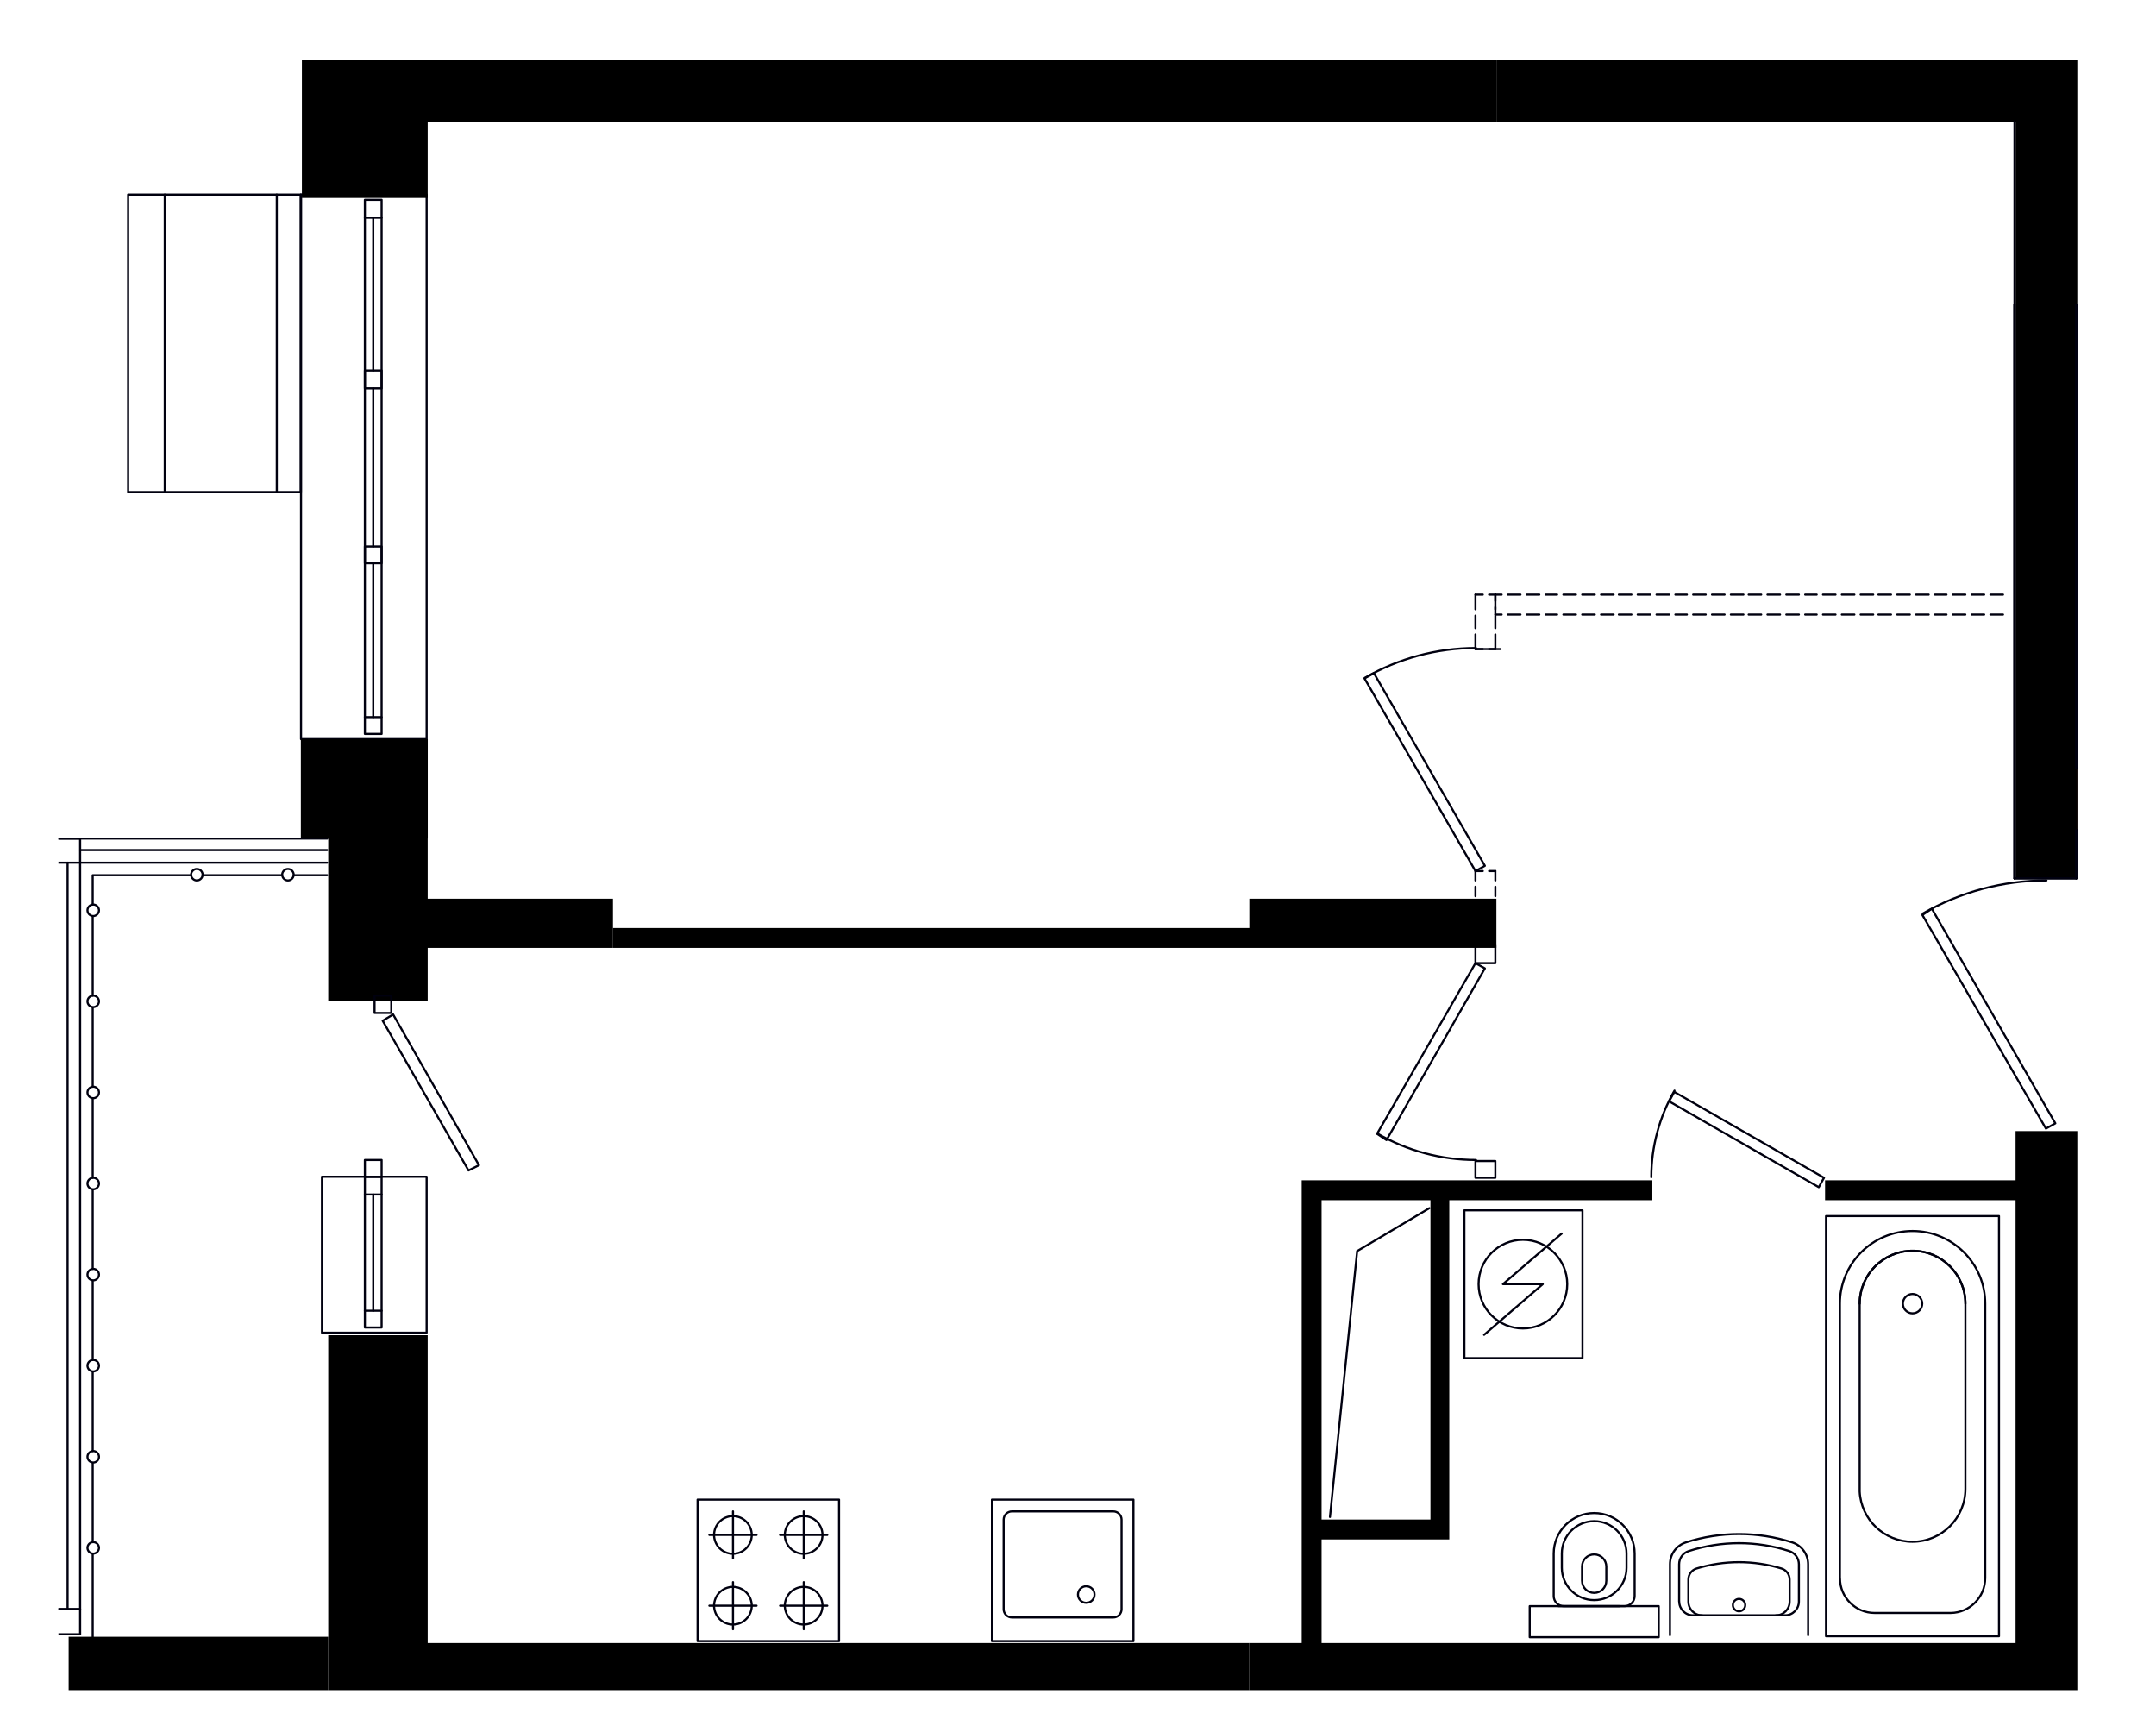
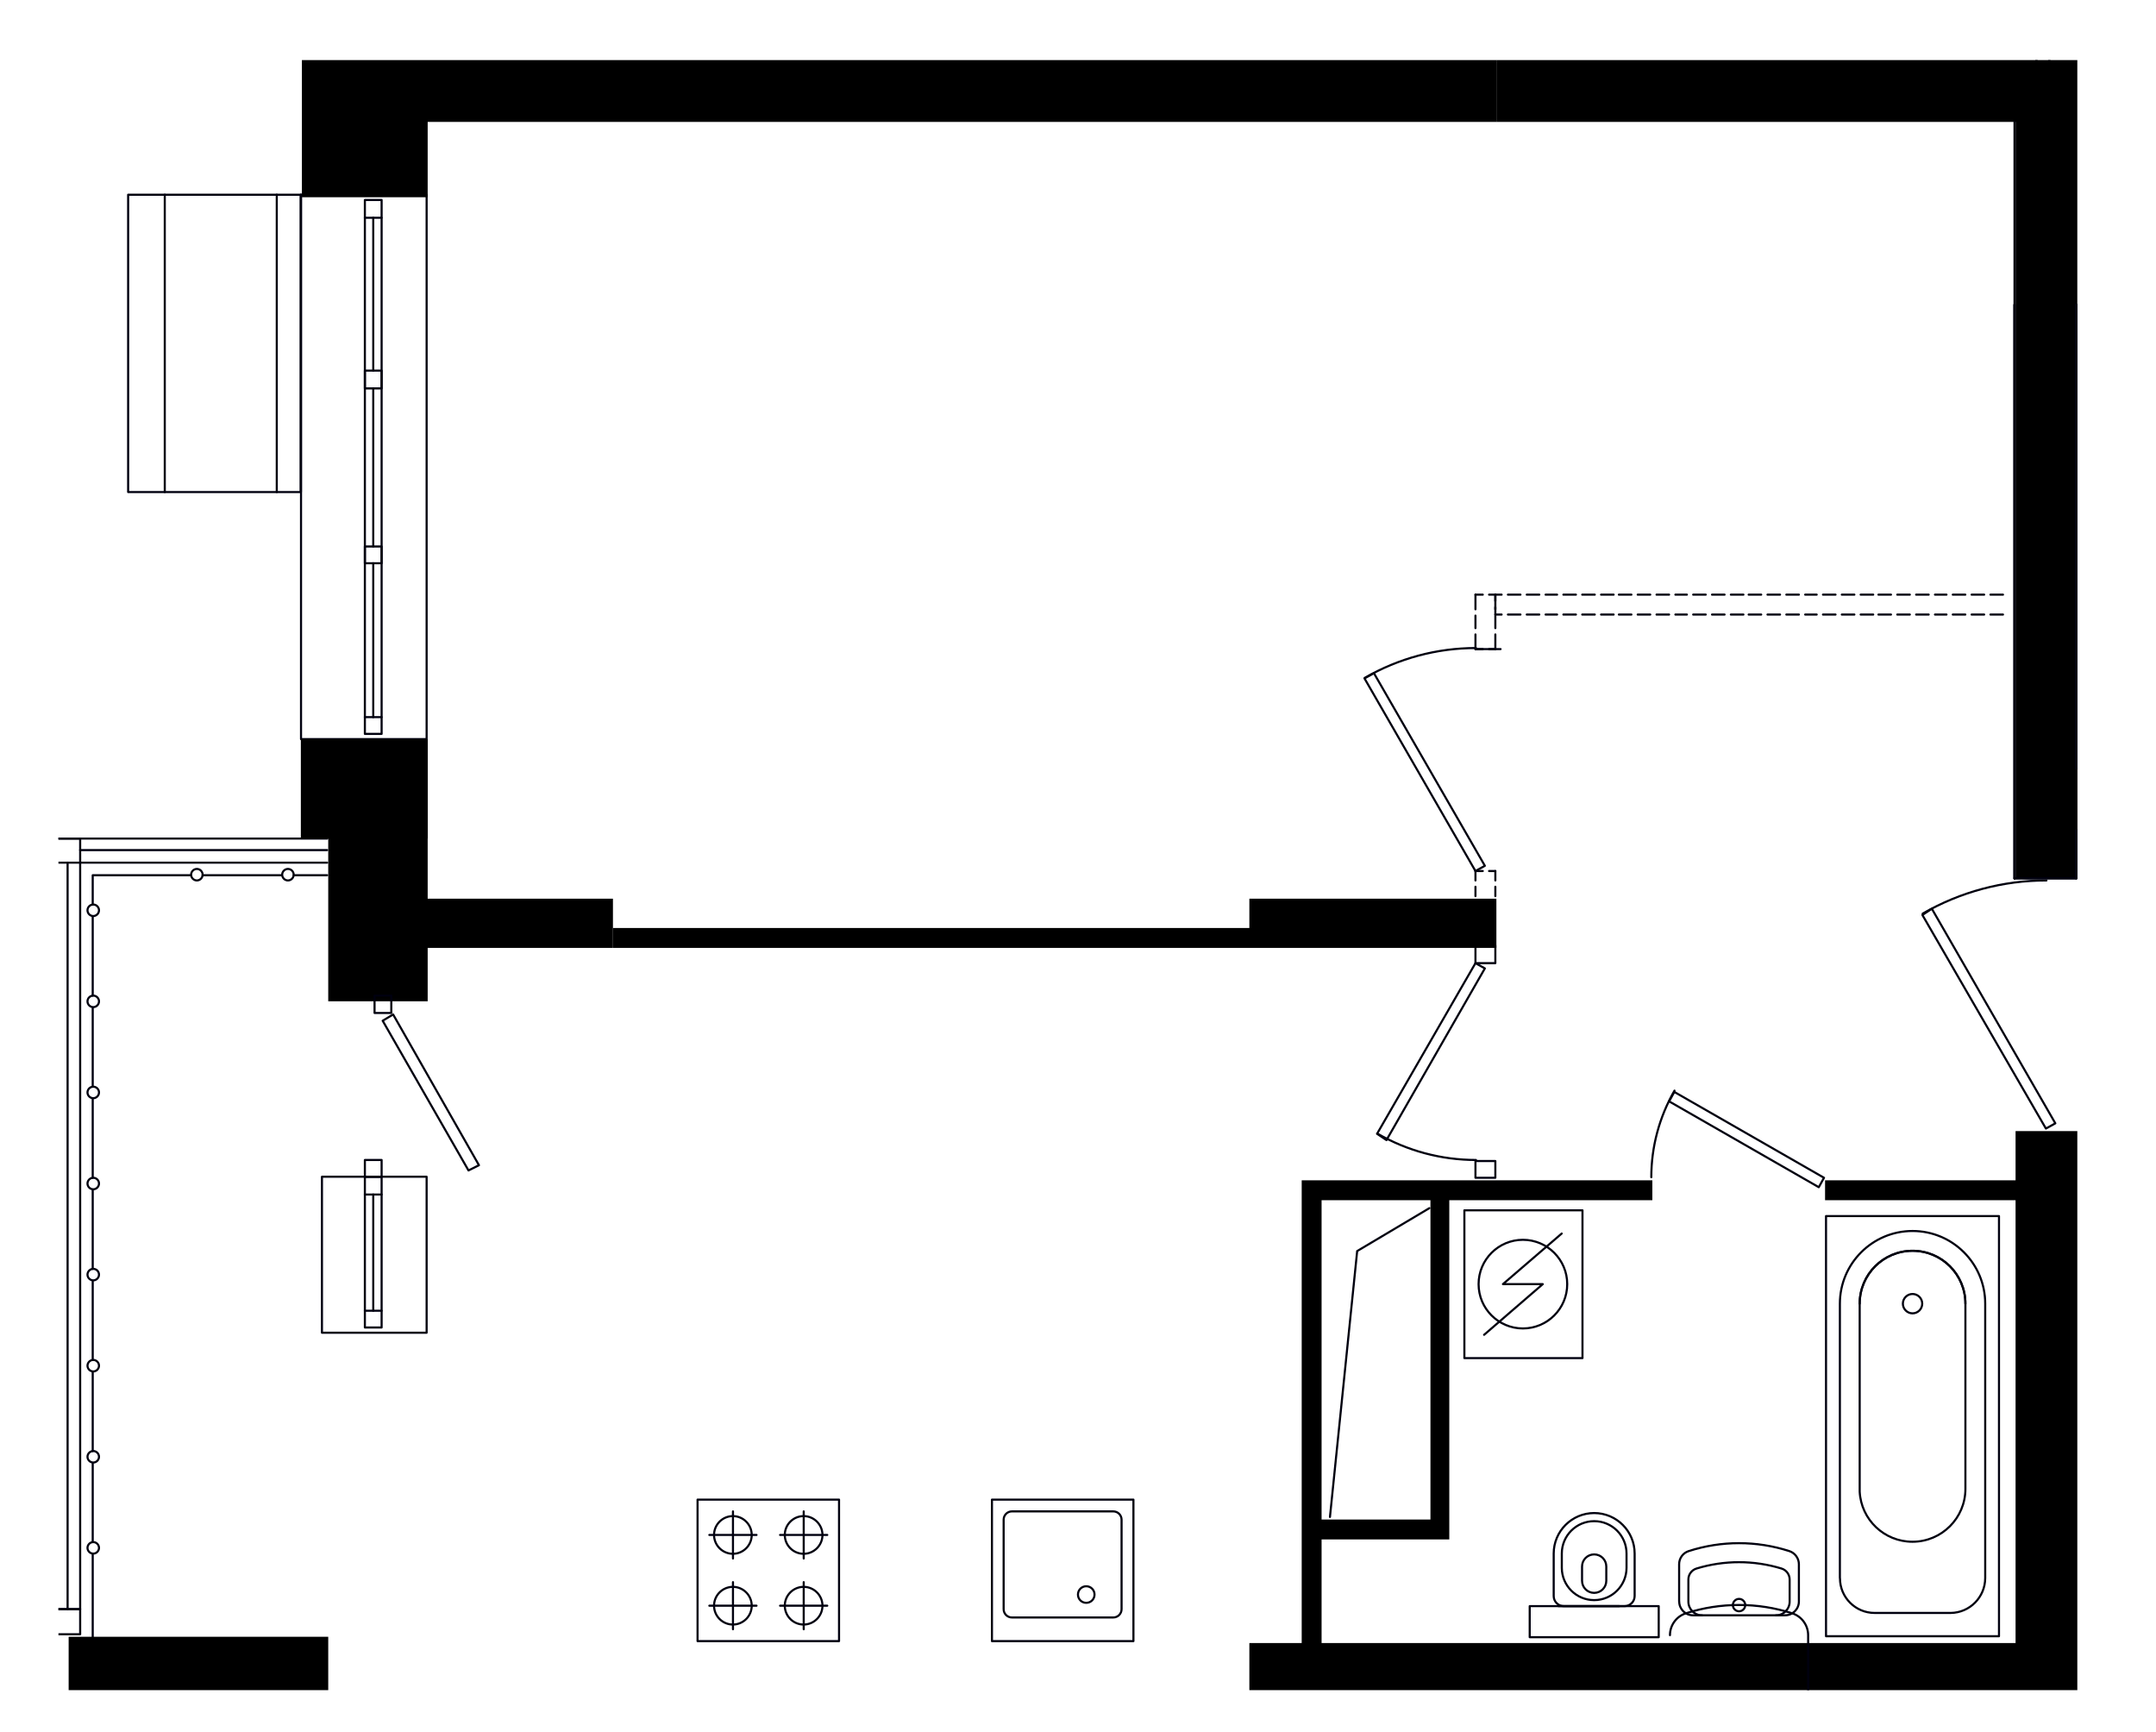
<svg xmlns="http://www.w3.org/2000/svg" id="Layer_10" data-name="Layer 10" viewBox="0 0 247.17 198.49">
  <defs>
    <style>
      .cls-1, .cls-2 {
        fill: none;
      }

      .cls-3 {
        clip-path: url(#clippath);
      }

      .cls-4 {
        fill: #080000;
      }

      .cls-2 {
        stroke: #00000f;
        stroke-linecap: round;
        stroke-linejoin: round;
        stroke-width: .24px;
      }
    </style>
    <clipPath id="clippath">
      <rect class="cls-1" x="6.7" y="6.89" width="231.45" height="186.84" />
    </clipPath>
  </defs>
  <g class="cls-3">
    <g>
      <polyline class="cls-2" points="9.19 195.84 9.19 198.72 6.31 198.72 6.31 195.84 9.19 195.84" />
      <polyline class="cls-2" points="10.63 204.96 10.63 197.76 10.63 194.4" />
      <polyline class="cls-2" points="41.83 84.12 41.83 82.2 43.75 82.2 43.75 84.12 41.83 84.12" />
      <polyline class="cls-2" points="41.83 24.96 41.83 22.92 43.75 22.92 43.75 24.96 41.83 24.96" />
      <line class="cls-2" x1="42.79" y1="82.2" x2="42.79" y2="64.56" />
      <line class="cls-2" x1="42.79" y1="62.64" x2="42.79" y2="44.52" />
      <line class="cls-2" x1="42.79" y1="42.48" x2="42.79" y2="24.96" />
      <line class="cls-2" x1="43.75" y1="82.2" x2="43.75" y2="24.96" />
      <polyline class="cls-2" points="48.91 84.72 48.91 22.32 34.51 22.32 34.51 84.72 48.91 84.72" />
      <line class="cls-2" x1="41.83" y1="82.2" x2="41.83" y2="24.96" />
      <polyline class="cls-2" points="41.83 64.56 41.83 62.64 43.75 62.64 43.75 64.56 41.83 64.56" />
      <polyline class="cls-2" points="41.83 44.52 41.83 42.48 43.75 42.48 43.75 44.52 41.83 44.52" />
      <polyline class="cls-2" points="37.51 98.88 9.19 98.88 9.19 184.44 6.31 184.44 6.31 96.12 37.51 96.12" />
      <line class="cls-2" x1="7.75" y1="184.44" x2="7.75" y2="98.88" />
      <line class="cls-2" x1="9.19" y1="97.44" x2="37.51" y2="97.44" />
      <polyline class="cls-2" points="9.19 98.88 9.19 96.12 6.31 96.12 6.31 98.88 9.19 98.88" />
      <polyline class="cls-2" points="9.19 187.32 9.19 184.44 6.31 184.44 6.31 187.32 9.19 187.32" />
      <line class="cls-2" x1="37.51" y1="100.32" x2="33.67" y2="100.32" />
      <path class="cls-2" d="M32.35,100.26c0,.36,.3,.66,.66,.66s.66-.3,.66-.66-.3-.66-.66-.66-.66,.3-.66,.66" />
      <polyline class="cls-2" points="32.23 100.32 25.03 100.32 23.23 100.32" />
      <path class="cls-2" d="M21.91,100.26c0,.36,.3,.66,.66,.66s.66-.3,.66-.66-.3-.66-.66-.66-.66,.3-.66,.66" />
      <polyline class="cls-2" points="21.79 100.32 14.59 100.32 10.63 100.32 10.63 103.68" />
      <path class="cls-2" d="M10.69,105c.36,0,.66-.3,.66-.66s-.3-.66-.66-.66-.66,.3-.66,.66,.3,.66,.66,.66" />
      <polyline class="cls-2" points="10.63 105.12 10.63 112.32 10.63 114.12" />
      <path class="cls-2" d="M10.69,115.44c.36,0,.66-.3,.66-.66s-.3-.66-.66-.66-.66,.3-.66,.66,.3,.66,.66,.66" />
      <polyline class="cls-2" points="10.63 115.56 10.63 122.76 10.63 124.56" />
      <path class="cls-2" d="M10.69,125.88c.36,0,.66-.3,.66-.66s-.3-.66-.66-.66-.66,.3-.66,.66,.3,.66,.66,.66" />
      <polyline class="cls-2" points="10.63 126 10.63 133.2 10.63 135" />
      <path class="cls-2" d="M10.69,136.32c.36,0,.66-.3,.66-.66s-.3-.66-.66-.66-.66,.3-.66,.66,.3,.66,.66,.66" />
      <polyline class="cls-2" points="10.63 136.44 10.63 143.64 10.63 145.44" />
      <path class="cls-2" d="M10.69,146.76c.36,0,.66-.3,.66-.66s-.3-.66-.66-.66-.66,.3-.66,.66,.3,.66,.66,.66" />
      <polyline class="cls-2" points="10.63 146.88 10.63 154.08 10.63 155.88" />
      <path class="cls-2" d="M10.69,157.2c.36,0,.66-.3,.66-.66s-.3-.66-.66-.66-.66,.3-.66,.66,.3,.66,.66,.66" />
      <polyline class="cls-2" points="10.63 157.32 10.63 164.52 10.63 166.32" />
      <path class="cls-2" d="M10.69,167.64c.36,0,.66-.3,.66-.66s-.3-.66-.66-.66-.66,.3-.66,.66,.3,.66,.66,.66" />
      <polyline class="cls-2" points="10.63 167.76 10.63 174.96 10.63 176.76" />
      <path class="cls-2" d="M10.69,178.08c.36,0,.66-.3,.66-.66s-.3-.66-.66-.66-.66,.3-.66,.66,.3,.66,.66,.66" />
      <polyline class="cls-2" points="10.63 178.2 10.63 185.4 10.63 188.76" />
      <polyline class="cls-2" points="41.83 150.24 41.83 152.16 43.75 152.16 43.75 150.24 41.83 150.24" />
      <line class="cls-2" x1="42.79" y1="136.92" x2="42.79" y2="150.24" />
      <line class="cls-2" x1="43.75" y1="136.92" x2="43.75" y2="150.24" />
      <polyline class="cls-2" points="53.71 134.16 54.91 133.56 45.07 116.28 43.87 117 53.71 134.16" />
      <polyline class="cls-2" points="41.83 134.88 41.83 136.92 43.75 136.92 43.75 134.88 41.83 134.88" />
      <polyline class="cls-2" points="36.91 134.88 36.91 152.76 48.91 152.76 48.91 134.88 36.91 134.88" />
      <polyline class="cls-2" points="41.83 132.96 41.83 134.88 43.75 134.88 43.75 132.96 41.83 132.96" />
      <line class="cls-2" x1="41.83" y1="136.92" x2="41.83" y2="150.24" />
      <polyline class="cls-2" points="171.43 133.08 169.15 133.08 169.15 135 171.43 135 171.43 133.08" />
      <polyline class="cls-2" points="171.43 108.36 169.15 108.36 169.15 110.4 171.43 110.4 171.43 108.36" />
      <line class="cls-2" x1="169.15" y1="99.84" x2="169.99" y2="99.84" />
      <line class="cls-2" x1="170.71" y1="99.84" x2="171.43" y2="99.84" />
      <line class="cls-2" x1="169.15" y1="102.72" x2="169.15" y2="101.64" />
      <line class="cls-2" x1="169.15" y1="100.92" x2="169.15" y2="99.84" />
      <line class="cls-2" x1="171.43" y1="102.72" x2="171.43" y2="101.64" />
      <line class="cls-2" x1="171.43" y1="100.92" x2="171.43" y2="99.84" />
      <line class="cls-2" x1="169.15" y1="74.4" x2="169.99" y2="74.4" />
      <line class="cls-2" x1="170.71" y1="74.4" x2="171.43" y2="74.4" />
      <line class="cls-2" x1="169.15" y1="68.16" x2="169.99" y2="68.16" />
      <line class="cls-2" x1="170.71" y1="68.16" x2="171.43" y2="68.16" />
      <line class="cls-2" x1="169.15" y1="74.4" x2="169.15" y2="72.72" />
      <line class="cls-2" x1="169.15" y1="72" x2="169.15" y2="70.56" />
      <line class="cls-2" x1="169.15" y1="69.84" x2="169.15" y2="68.16" />
      <line class="cls-2" x1="171.43" y1="74.4" x2="171.43" y2="72.72" />
      <line class="cls-2" x1="171.43" y1="72" x2="171.43" y2="70.56" />
      <line class="cls-2" x1="171.43" y1="69.84" x2="171.43" y2="68.16" />
      <line class="cls-2" x1="171.43" y1="70.44" x2="171.43" y2="69.6" />
      <line class="cls-2" x1="171.43" y1="68.88" x2="171.43" y2="68.16" />
      <line class="cls-2" x1="229.63" y1="70.44" x2="228.19" y2="70.44" />
      <line class="cls-2" x1="227.47" y1="70.44" x2="226.03" y2="70.44" />
      <line class="cls-2" x1="225.31" y1="70.44" x2="223.87" y2="70.44" />
      <line class="cls-2" x1="223.15" y1="70.44" x2="221.83" y2="70.44" />
      <line class="cls-2" x1="221.11" y1="70.44" x2="219.67" y2="70.44" />
      <line class="cls-2" x1="218.95" y1="70.44" x2="217.51" y2="70.44" />
      <line class="cls-2" x1="216.79" y1="70.44" x2="215.35" y2="70.44" />
      <line class="cls-2" x1="214.75" y1="70.44" x2="213.31" y2="70.44" />
      <line class="cls-2" x1="212.59" y1="70.44" x2="211.15" y2="70.44" />
      <line class="cls-2" x1="210.43" y1="70.44" x2="208.99" y2="70.44" />
      <line class="cls-2" x1="208.27" y1="70.44" x2="206.95" y2="70.44" />
      <line class="cls-2" x1="206.23" y1="70.44" x2="204.79" y2="70.44" />
      <line class="cls-2" x1="204.07" y1="70.44" x2="202.63" y2="70.44" />
      <line class="cls-2" x1="201.91" y1="70.44" x2="200.47" y2="70.44" />
      <line class="cls-2" x1="199.87" y1="70.44" x2="198.43" y2="70.44" />
      <line class="cls-2" x1="197.71" y1="70.44" x2="196.27" y2="70.44" />
      <line class="cls-2" x1="195.55" y1="70.44" x2="194.11" y2="70.44" />
      <line class="cls-2" x1="193.39" y1="70.44" x2="192.07" y2="70.44" />
      <line class="cls-2" x1="191.35" y1="70.44" x2="189.91" y2="70.44" />
      <line class="cls-2" x1="189.19" y1="70.44" x2="187.75" y2="70.44" />
      <line class="cls-2" x1="187.03" y1="70.44" x2="185.59" y2="70.44" />
      <line class="cls-2" x1="184.99" y1="70.44" x2="183.55" y2="70.44" />
      <line class="cls-2" x1="182.83" y1="70.44" x2="181.39" y2="70.44" />
      <line class="cls-2" x1="180.67" y1="70.44" x2="179.23" y2="70.44" />
      <line class="cls-2" x1="178.51" y1="70.44" x2="177.19" y2="70.44" />
      <line class="cls-2" x1="176.47" y1="70.44" x2="175.03" y2="70.44" />
      <line class="cls-2" x1="174.31" y1="70.44" x2="172.87" y2="70.44" />
      <line class="cls-2" x1="172.15" y1="70.44" x2="171.43" y2="70.44" />
      <line class="cls-2" x1="229.63" y1="68.16" x2="228.19" y2="68.16" />
      <line class="cls-2" x1="227.47" y1="68.16" x2="226.03" y2="68.16" />
      <line class="cls-2" x1="225.31" y1="68.16" x2="223.87" y2="68.16" />
      <line class="cls-2" x1="223.15" y1="68.16" x2="221.83" y2="68.16" />
      <line class="cls-2" x1="221.11" y1="68.16" x2="219.67" y2="68.16" />
      <line class="cls-2" x1="218.95" y1="68.16" x2="217.51" y2="68.16" />
      <line class="cls-2" x1="216.79" y1="68.16" x2="215.35" y2="68.16" />
      <line class="cls-2" x1="214.75" y1="68.16" x2="213.31" y2="68.16" />
      <line class="cls-2" x1="212.59" y1="68.16" x2="211.15" y2="68.16" />
      <line class="cls-2" x1="210.43" y1="68.16" x2="208.99" y2="68.16" />
      <line class="cls-2" x1="208.27" y1="68.16" x2="206.95" y2="68.16" />
      <line class="cls-2" x1="206.23" y1="68.16" x2="204.79" y2="68.16" />
      <line class="cls-2" x1="204.07" y1="68.16" x2="202.63" y2="68.16" />
      <line class="cls-2" x1="201.91" y1="68.16" x2="200.47" y2="68.16" />
      <line class="cls-2" x1="199.87" y1="68.16" x2="198.43" y2="68.16" />
      <line class="cls-2" x1="197.71" y1="68.16" x2="196.27" y2="68.16" />
      <line class="cls-2" x1="195.55" y1="68.16" x2="194.11" y2="68.16" />
      <line class="cls-2" x1="193.39" y1="68.16" x2="192.07" y2="68.16" />
      <line class="cls-2" x1="191.35" y1="68.16" x2="189.91" y2="68.16" />
      <line class="cls-2" x1="189.19" y1="68.16" x2="187.75" y2="68.16" />
      <line class="cls-2" x1="187.03" y1="68.16" x2="185.59" y2="68.16" />
      <line class="cls-2" x1="184.99" y1="68.16" x2="183.55" y2="68.16" />
      <line class="cls-2" x1="182.83" y1="68.16" x2="181.39" y2="68.16" />
      <line class="cls-2" x1="180.67" y1="68.16" x2="179.23" y2="68.16" />
      <line class="cls-2" x1="178.51" y1="68.16" x2="177.19" y2="68.16" />
      <line class="cls-2" x1="176.47" y1="68.16" x2="175.03" y2="68.16" />
      <line class="cls-2" x1="174.31" y1="68.16" x2="172.87" y2="68.16" />
      <line class="cls-2" x1="172.15" y1="68.16" x2="171.43" y2="68.16" />
      <polyline class="cls-2" points="209.11 135 191.95 125.16 191.35 126.24 208.51 136.08 209.11 135" />
      <path class="cls-2" d="M191.97,125.01c-1.74,3.02-2.66,6.44-2.66,9.93" />
      <polyline class="cls-2" points="169.15 110.4 157.87 129.96 158.95 130.68 170.23 111 169.15 110.4" />
      <path class="cls-2" d="M157.9,129.93c3.44,1.99,7.34,3.03,11.31,3.03" />
      <polyline class="cls-2" points="234.15 8.13 220.99 -15.44 221.98 -16.08 235.27 7.49 234.15 8.13" />
      <polyline class="cls-2" points="234.55 129.36 220.39 104.88 221.47 104.16 235.63 128.76 234.55 129.36" />
      <path class="cls-2" d="M234.61,100.92c-4.98,0-9.88,1.31-14.19,3.8" />
      <polyline class="cls-2" points="152.47 173.88 155.59 143.4 163.87 138.48" />
      <polyline class="cls-2" points="169.15 99.84 156.43 77.76 157.51 77.16 170.23 99.24 169.15 99.84" />
      <path class="cls-2" d="M169.21,74.28c-4.48,0-8.87,1.18-12.75,3.42" />
      <line class="cls-2" x1="169.15" y1="74.4" x2="172.03" y2="74.4" />
      <polyline points="49.04 84.72 34.49 84.72 34.49 96.12 49.04 96.12 49.04 84.72" />
      <polyline class="cls-2" points="5.45 185.16 4.73 185.16 4.73 197.52 5.45 197.52 5.45 185.16" />
      <polyline class="cls-2" points="5.45 185.16 5.45 185.88 6.29 185.88 6.29 185.16 5.45 185.16" />
      <polyline class="cls-2" points="5.45 196.8 5.45 197.52 6.29 197.52 6.29 196.8 5.45 196.8" />
      <polyline class="cls-2" points="14.69 56.4 14.69 22.32 14.69 56.4 34.49 56.4 34.49 22.32 14.69 22.32" />
      <line class="cls-2" x1="18.89" y1="22.32" x2="18.89" y2="56.4" />
      <line class="cls-2" x1="34.49" y1="22.32" x2="34.49" y2="56.4" />
      <line class="cls-2" x1="31.73" y1="22.32" x2="31.73" y2="56.4" />
      <g>
-         <polygon points="37.63 191.93 37.63 230.69 41.95 230.69 49.03 230.69 49.03 195.41 41.95 195.41 41.95 195.41 114.91 195.41 114.91 195.41 143.23 195.41 143.23 188.33 114.91 188.33 114.91 188.33 114.91 188.33 49.03 188.33 49.03 153.05 41.95 153.05 37.63 153.05 37.63 191.93" />
        <polygon points="37.63 22.61 41.95 22.61 49.03 22.61 49.03 13.97 70.27 13.97 70.27 6.89 70.27 6.89 70.27 13.97 143.23 13.97 143.23 13.97 171.55 13.97 171.55 6.89 143.23 6.89 143.23 6.89 90.91 6.89 90.86 -8.39 83.78 -8.39 81.64 -8.5 81.59 -8.39 76.56 -8.39 76.61 -.31 35.33 -.31 34.61 -.31 34.61 .41 34.61 22.61 37.63 22.61 37.63 22.61" />
        <polygon points="41.95 85.01 37.63 85.01 37.63 114.77 41.95 114.77 49.03 114.77 49.03 108.65 70.27 108.65 70.27 103.01 49.03 103.01 49.03 85.01 41.95 85.01" />
        <path d="M149.23,188.33h-6v7.08h87.84v10.68h0v48.72h7.08v-14.76h.6v-33.96h-4.2s3.6,0,3.6,0v-28.44h0v-48h-7.08v5.64h-21.84v2.28h21.84v40.08h0v10.68h-79.56v-11.88h14.64v-38.88h23.28v-2.28h-40.2v53.04Zm2.28-50.76h12.48v36.6h-12.48v-36.6Z" />
        <polygon points="151.51 207.29 151.51 195.41 151.51 195.41 149.23 195.41 149.23 195.41 149.23 248.45 189.43 248.45 189.43 246.17 151.51 246.17 151.51 207.29 151.51 207.29" />
        <polygon points="183.55 13.97 186.91 13.97 187.15 13.97 231.07 13.97 231.07 100.74 238.15 100.74 238.15 6.89 231.07 6.89 231.07 6.89 171.55 6.89 171.55 13.97 183.31 13.97 183.55 13.97" />
        <polygon points="143.23 106.37 70.27 106.37 70.27 108.65 143.23 108.65 143.23 108.65 151.87 108.65 151.99 108.65 171.55 108.65 171.55 103.01 143.23 103.01 143.23 106.37" />
        <path d="M37.63,194.69h0v-5.64h0v-1.44H7.87v8.52h29.76v-1.44Zm-28.32,0v-5.64h0v5.64h0Z" />
      </g>
      <polyline class="cls-2" points="238.03 88.08 249.31 88.08 249.31 95.16 238.03 95.16" />
      <line class="cls-2" x1="238.03" y1="100.68" x2="230.95" y2="100.68" />
      <line class="cls-2" x1="238.03" y1="34.92" x2="238.03" y2="88.08" />
      <line class="cls-2" x1="238.03" y1="95.16" x2="238.03" y2="100.68" />
      <line class="cls-2" x1="230.95" y1="34.92" x2="230.95" y2="100.68" />
      <polyline class="cls-4" points="238.03 88.08 249.31 88.08 249.31 95.16 238.03 95.16" />
      <line class="cls-2" x1="238.03" y1="100.68" x2="230.95" y2="100.68" />
      <line class="cls-2" x1="238.03" y1="34.92" x2="238.03" y2="88.08" />
      <line class="cls-2" x1="238.03" y1="95.16" x2="238.03" y2="100.68" />
      <line class="cls-2" x1="230.95" y1="34.92" x2="230.95" y2="100.68" />
      <g>
        <g id="LWPOLYLINE">
          <line id="line207" class="cls-2" x1="84.26" y1="202.87" x2="84.26" y2="197.46" />
        </g>
        <g>
          <g id="LWPOLYLINE-2" data-name="LWPOLYLINE">
            <rect id="rect204" class="cls-2" x="80.2" y="196.11" width="16.22" height="16.22" />
          </g>
          <g id="CIRCLE">
            <path id="path213" class="cls-2" d="M82.09,200.16c0-1.19,.97-2.16,2.16-2.16s2.16,.97,2.16,2.16-.97,2.16-2.16,2.16-2.16-.97-2.16-2.16h0Z" />
          </g>
          <g id="LWPOLYLINE-3" data-name="LWPOLYLINE">
-             <line id="line234" class="cls-2" x1="92.37" y1="202.87" x2="92.37" y2="197.46" />
-           </g>
+             </g>
          <g id="CIRCLE-2" data-name="CIRCLE">
            <path id="path240" class="cls-2" d="M90.2,200.16c0-1.19,.97-2.16,2.16-2.16s2.16,.97,2.16,2.16-.97,2.16-2.16,2.16-2.16-.97-2.16-2.16h0Z" />
          </g>
        </g>
      </g>
      <g id="LWPOLYLINE-4" data-name="LWPOLYLINE">
        <rect id="rect243" class="cls-2" x="113.95" y="196.11" width="16.22" height="16.22" />
      </g>
      <g id="LWPOLYLINE-5" data-name="LWPOLYLINE">
        <path id="path291" class="cls-2" d="M191.68,196.78v8.13c0,1.15,.74,2.16,1.83,2.51,3.96,1.27,8.22,1.27,12.18,0,1.09-.35,1.83-1.37,1.83-2.51v-8.13" />
      </g>
      <g id="LWPOLYLINE-6" data-name="LWPOLYLINE">
        <rect id="rect303" class="cls-2" x="209.57" y="196.66" width="19.83" height="48.16" />
      </g>
      <g id="LWPOLYLINE-7" data-name="LWPOLYLINE">
        <rect id="rect285" class="cls-2" x="175.6" y="196.55" width="14.79" height="3.56" />
      </g>
      <g>
        <g id="LWPOLYLINE-8" data-name="LWPOLYLINE">
          <line id="line207-2" data-name="line207" class="cls-2" x1="84.03" y1="181.35" x2="84.03" y2="186.75" />
        </g>
        <g id="LWPOLYLINE-9" data-name="LWPOLYLINE">
          <line id="line216" class="cls-2" x1="84.03" y1="173.24" x2="84.03" y2="178.64" />
        </g>
        <g>
          <g id="LWPOLYLINE-10" data-name="LWPOLYLINE">
            <rect id="rect204-2" data-name="rect204" class="cls-2" x="79.97" y="171.89" width="16.22" height="16.22" />
          </g>
          <g id="LWPOLYLINE-11" data-name="LWPOLYLINE">
            <line id="line210" class="cls-2" x1="86.73" y1="184.05" x2="81.32" y2="184.05" />
          </g>
          <g id="CIRCLE-3" data-name="CIRCLE">
            <path id="path213-2" data-name="path213" class="cls-2" d="M81.86,184.05c0,1.19,.97,2.16,2.16,2.16s2.16-.97,2.16-2.16-.97-2.16-2.16-2.16-2.16,.97-2.16,2.16h0Z" />
          </g>
          <g id="LWPOLYLINE-12" data-name="LWPOLYLINE">
            <line id="line219" class="cls-2" x1="86.73" y1="175.94" x2="81.32" y2="175.94" />
          </g>
          <g id="CIRCLE-4" data-name="CIRCLE">
            <path id="path222" class="cls-2" d="M81.86,175.94c0,1.19,.97,2.16,2.16,2.16s2.16-.97,2.16-2.16-.97-2.16-2.16-2.16-2.16,.97-2.16,2.16h0Z" />
          </g>
          <g id="LWPOLYLINE-13" data-name="LWPOLYLINE">
            <line id="line225" class="cls-2" x1="92.14" y1="173.24" x2="92.14" y2="178.64" />
          </g>
          <g id="LWPOLYLINE-14" data-name="LWPOLYLINE">
            <line id="line228" class="cls-2" x1="94.84" y1="175.94" x2="89.43" y2="175.94" />
          </g>
          <g id="CIRCLE-5" data-name="CIRCLE">
            <path id="path231" class="cls-2" d="M89.97,175.94c0,1.19,.97,2.16,2.16,2.16s2.16-.97,2.16-2.16-.97-2.16-2.16-2.16-2.16,.97-2.16,2.16h0Z" />
          </g>
          <g id="LWPOLYLINE-15" data-name="LWPOLYLINE">
            <line id="line234-2" data-name="line234" class="cls-2" x1="92.14" y1="181.35" x2="92.14" y2="186.75" />
          </g>
          <g id="LWPOLYLINE-16" data-name="LWPOLYLINE">
            <line id="line237" class="cls-2" x1="94.84" y1="184.05" x2="89.43" y2="184.05" />
          </g>
          <g id="CIRCLE-6" data-name="CIRCLE">
            <path id="path240-2" data-name="path240" class="cls-2" d="M89.97,184.05c0,1.19,.97,2.16,2.16,2.16s2.16-.97,2.16-2.16-.97-2.16-2.16-2.16-2.16,.97-2.16,2.16h0Z" />
          </g>
        </g>
      </g>
      <g>
        <g id="LWPOLYLINE-17" data-name="LWPOLYLINE">
          <rect id="rect243-2" data-name="rect243" class="cls-2" x="113.72" y="171.89" width="16.22" height="16.22" />
        </g>
        <g id="LWPOLYLINE-18" data-name="LWPOLYLINE">
          <path id="path246" class="cls-2" d="M128.58,174.19v10.26c0,.52-.42,.95-.95,.95h-11.62c-.52,0-.95-.42-.95-.95v-10.26c0-.52,.42-.95,.95-.95h11.62c.52,0,.95,.42,.95,.95Z" />
        </g>
        <g id="LWPOLYLINE-19" data-name="LWPOLYLINE">
          <path id="path249" class="cls-2" d="M124.53,181.82c.52,0,.95,.42,.95,.95s-.42,.95-.95,.95-.95-.42-.95-.95c0-.52,.42-.95,.95-.95Z" />
        </g>
      </g>
      <g>
        <g id="LWPOLYLINE-20" data-name="LWPOLYLINE">
-           <path id="path291-2" data-name="path291" class="cls-2" d="M191.45,187.43v-8.13c0-1.15,.74-2.16,1.83-2.51,3.96-1.27,8.22-1.27,12.18,0,1.09,.35,1.83,1.37,1.83,2.51v8.13" />
+           <path id="path291-2" data-name="path291" class="cls-2" d="M191.45,187.43c0-1.15,.74-2.16,1.83-2.51,3.96-1.27,8.22-1.27,12.18,0,1.09,.35,1.83,1.37,1.83,2.51v8.13" />
        </g>
        <g id="LWPOLYLINE-21" data-name="LWPOLYLINE">
          <path id="path294" class="cls-2" d="M203.59,185.16c.87,0,1.58-.71,1.58-1.58v-2.53c0-.58-.38-1.09-.93-1.26-3.18-.97-6.57-.97-9.75,0-.55,.17-.93,.68-.93,1.26v2.53c0,.87,.71,1.58,1.58,1.58" />
        </g>
        <g id="LWPOLYLINE-22" data-name="LWPOLYLINE">
          <path id="path297" class="cls-2" d="M192.5,183.57v-4.27c0-.69,.44-1.3,1.1-1.51,3.75-1.21,7.78-1.21,11.53,0,.65,.21,1.1,.82,1.1,1.51v4.27c0,.87-.71,1.58-1.58,1.58h-10.56c-.87,0-1.58-.71-1.58-1.58Z" />
        </g>
        <g id="LWPOLYLINE-23" data-name="LWPOLYLINE">
          <path id="path300" class="cls-2" d="M199.37,184.69c-.39,0-.71-.32-.71-.71s.32-.71,.71-.71,.71,.32,.71,.71-.32,.71-.71,.71Z" />
        </g>
      </g>
      <g>
        <g id="LWPOLYLINE-24" data-name="LWPOLYLINE">
          <rect id="rect303-2" data-name="rect303" class="cls-2" x="209.34" y="139.39" width="19.83" height="48.16" />
        </g>
        <g id="LWPOLYLINE-25" data-name="LWPOLYLINE">
          <path id="path306" class="cls-2" d="M210.93,180.87v-31.44c0-4.6,3.73-8.33,8.33-8.33s8.33,3.73,8.33,8.33v31.44c0,2.2-1.77,3.99-3.96,4.01h-8.72c-2.19,0-3.97-1.78-3.97-3.97" />
        </g>
        <g id="LWPOLYLINE-26" data-name="LWPOLYLINE">
          <path id="path312" class="cls-2" d="M213.2,170.97v-21.54c0-3.35,2.71-6.06,6.06-6.06s6.06,2.71,6.06,6.06v21.23c0,3.35-2.72,6.06-6.07,6.06-3.23,0-5.89-2.53-6.05-5.75Z" />
        </g>
        <g id="LWPOLYLINE-27" data-name="LWPOLYLINE">
          <path id="path318" class="cls-2" d="M219.26,148.32c.61,0,1.11,.5,1.11,1.11s-.5,1.11-1.11,1.11-1.11-.5-1.11-1.11,.5-1.11,1.11-1.11Z" />
        </g>
        <g id="LWPOLYLINE-28" data-name="LWPOLYLINE">
          <path id="path321" class="cls-2" d="M213.2,149.43c0-3.35,2.71-6.06,6.06-6.06s6.06,2.71,6.06,6.06" />
        </g>
      </g>
      <g>
        <g id="LWPOLYLINE-29" data-name="LWPOLYLINE">
          <line id="line273" class="cls-2" x1="185.63" y1="184.1" x2="178.67" y2="184.1" />
        </g>
        <g id="LWPOLYLINE-30" data-name="LWPOLYLINE">
          <path id="path276" class="cls-2" d="M178.12,182.94v-4.87c0-2.56,2.08-4.64,4.64-4.64,2.56,0,4.64,2.08,4.64,4.64v4.87c0,.64-.52,1.16-1.16,1.16h-6.96c-.64,0-1.16-.52-1.16-1.16Z" />
        </g>
        <g id="LWPOLYLINE-31" data-name="LWPOLYLINE">
          <path id="path279" class="cls-2" d="M186.47,178.07v1.63c0,2.05-1.66,3.71-3.71,3.71s-3.71-1.66-3.71-3.71v-1.63c0-2.05,1.66-3.71,3.71-3.71,2.05,0,3.71,1.66,3.71,3.71Z" />
        </g>
        <g id="LWPOLYLINE-32" data-name="LWPOLYLINE">
          <path id="path282" class="cls-2" d="M184.15,179.56v1.63c0,.77-.62,1.39-1.39,1.39s-1.39-.62-1.39-1.39v-1.63c0-.77,.62-1.39,1.39-1.39,.77,0,1.39,.62,1.39,1.39Z" />
        </g>
        <g id="LWPOLYLINE-33" data-name="LWPOLYLINE">
          <rect id="rect285-2" data-name="rect285" class="cls-2" x="175.37" y="184.1" width="14.79" height="3.56" />
        </g>
      </g>
      <g>
        <g id="LWPOLYLINE-34" data-name="LWPOLYLINE">
          <rect id="rect324" class="cls-2" x="167.88" y="138.73" width="13.54" height="16.94" />
        </g>
        <g id="LWPOLYLINE-35" data-name="LWPOLYLINE">
          <polyline id="polyline327" class="cls-2" points="179.04 141.39 172.3 147.19 176.87 147.19 170.14 153" />
        </g>
        <g id="LWPOLYLINE-36" data-name="LWPOLYLINE">
          <path id="path330" class="cls-2" d="M179.67,147.19c0,2.81-2.28,5.08-5.08,5.08s-5.08-2.27-5.08-5.08,2.28-5.08,5.08-5.08,5.08,2.28,5.08,5.08Z" />
        </g>
      </g>
      <polyline class="cls-2" points="42.94 116.11 42.94 114.12 44.86 114.12 44.86 116.11 42.94 116.11" />
      <line class="cls-2" x1="230.95" y1="13.97" x2="230.95" y2="100.68" />
    </g>
  </g>
</svg>